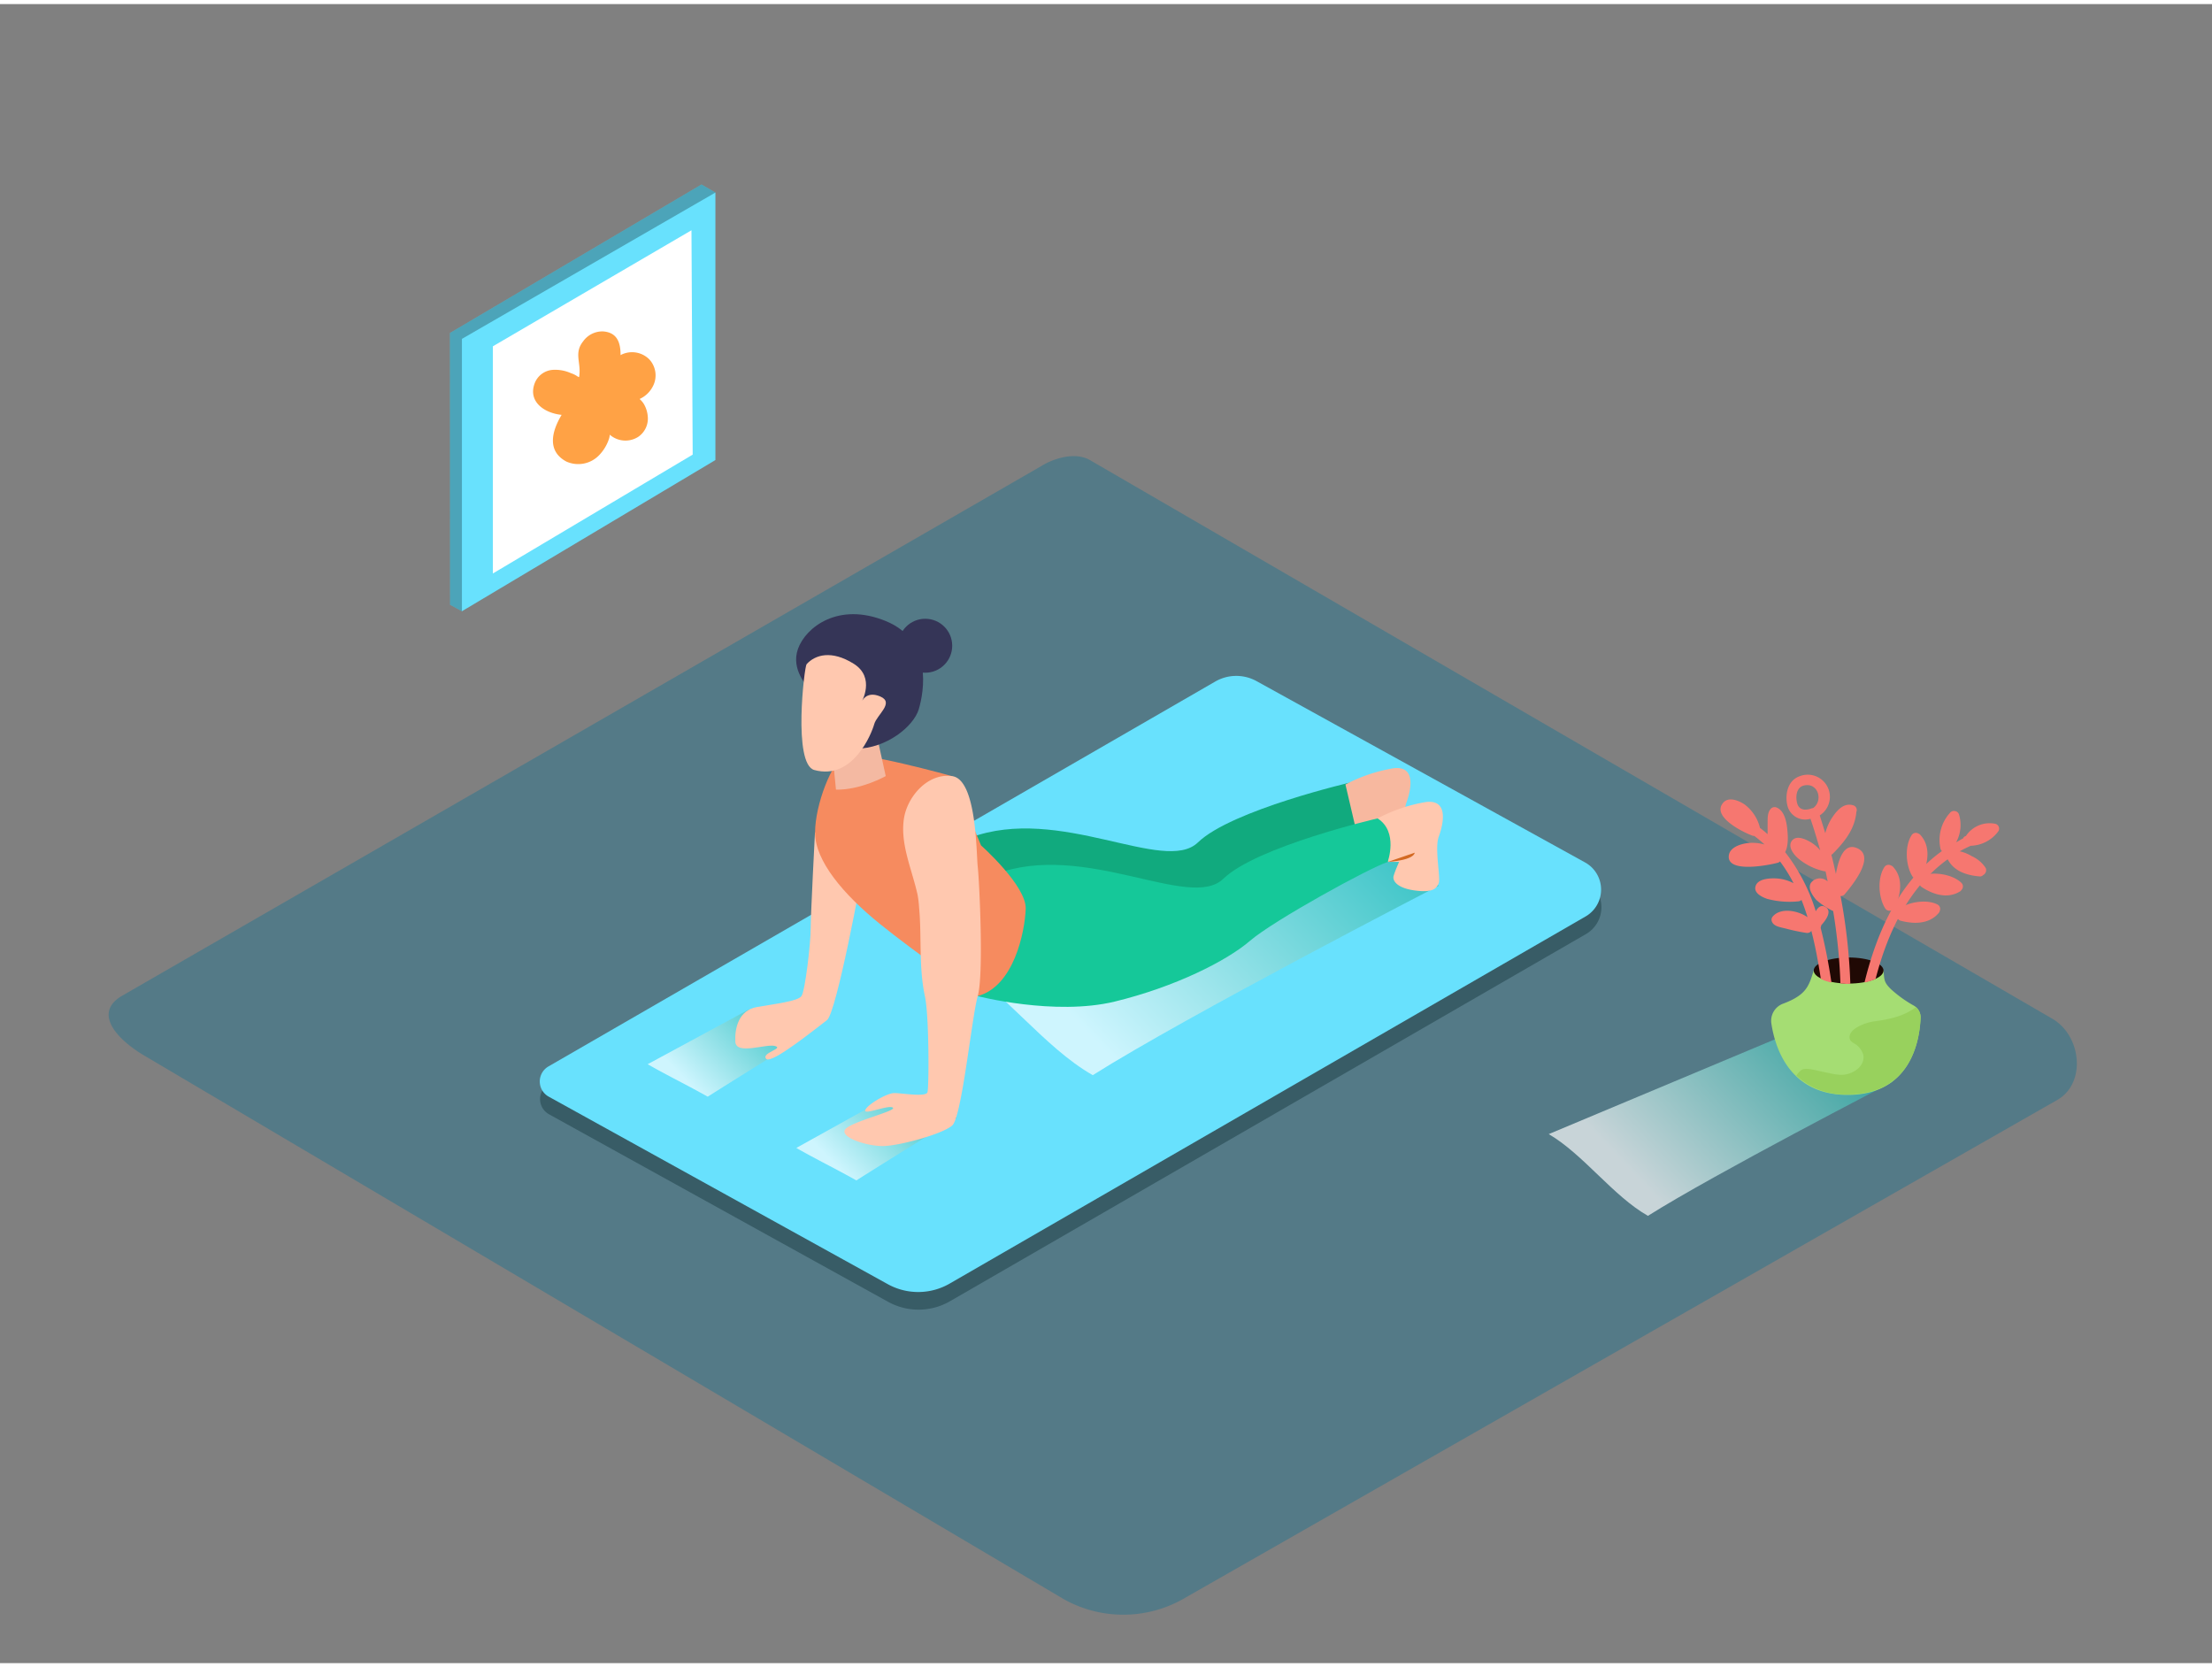
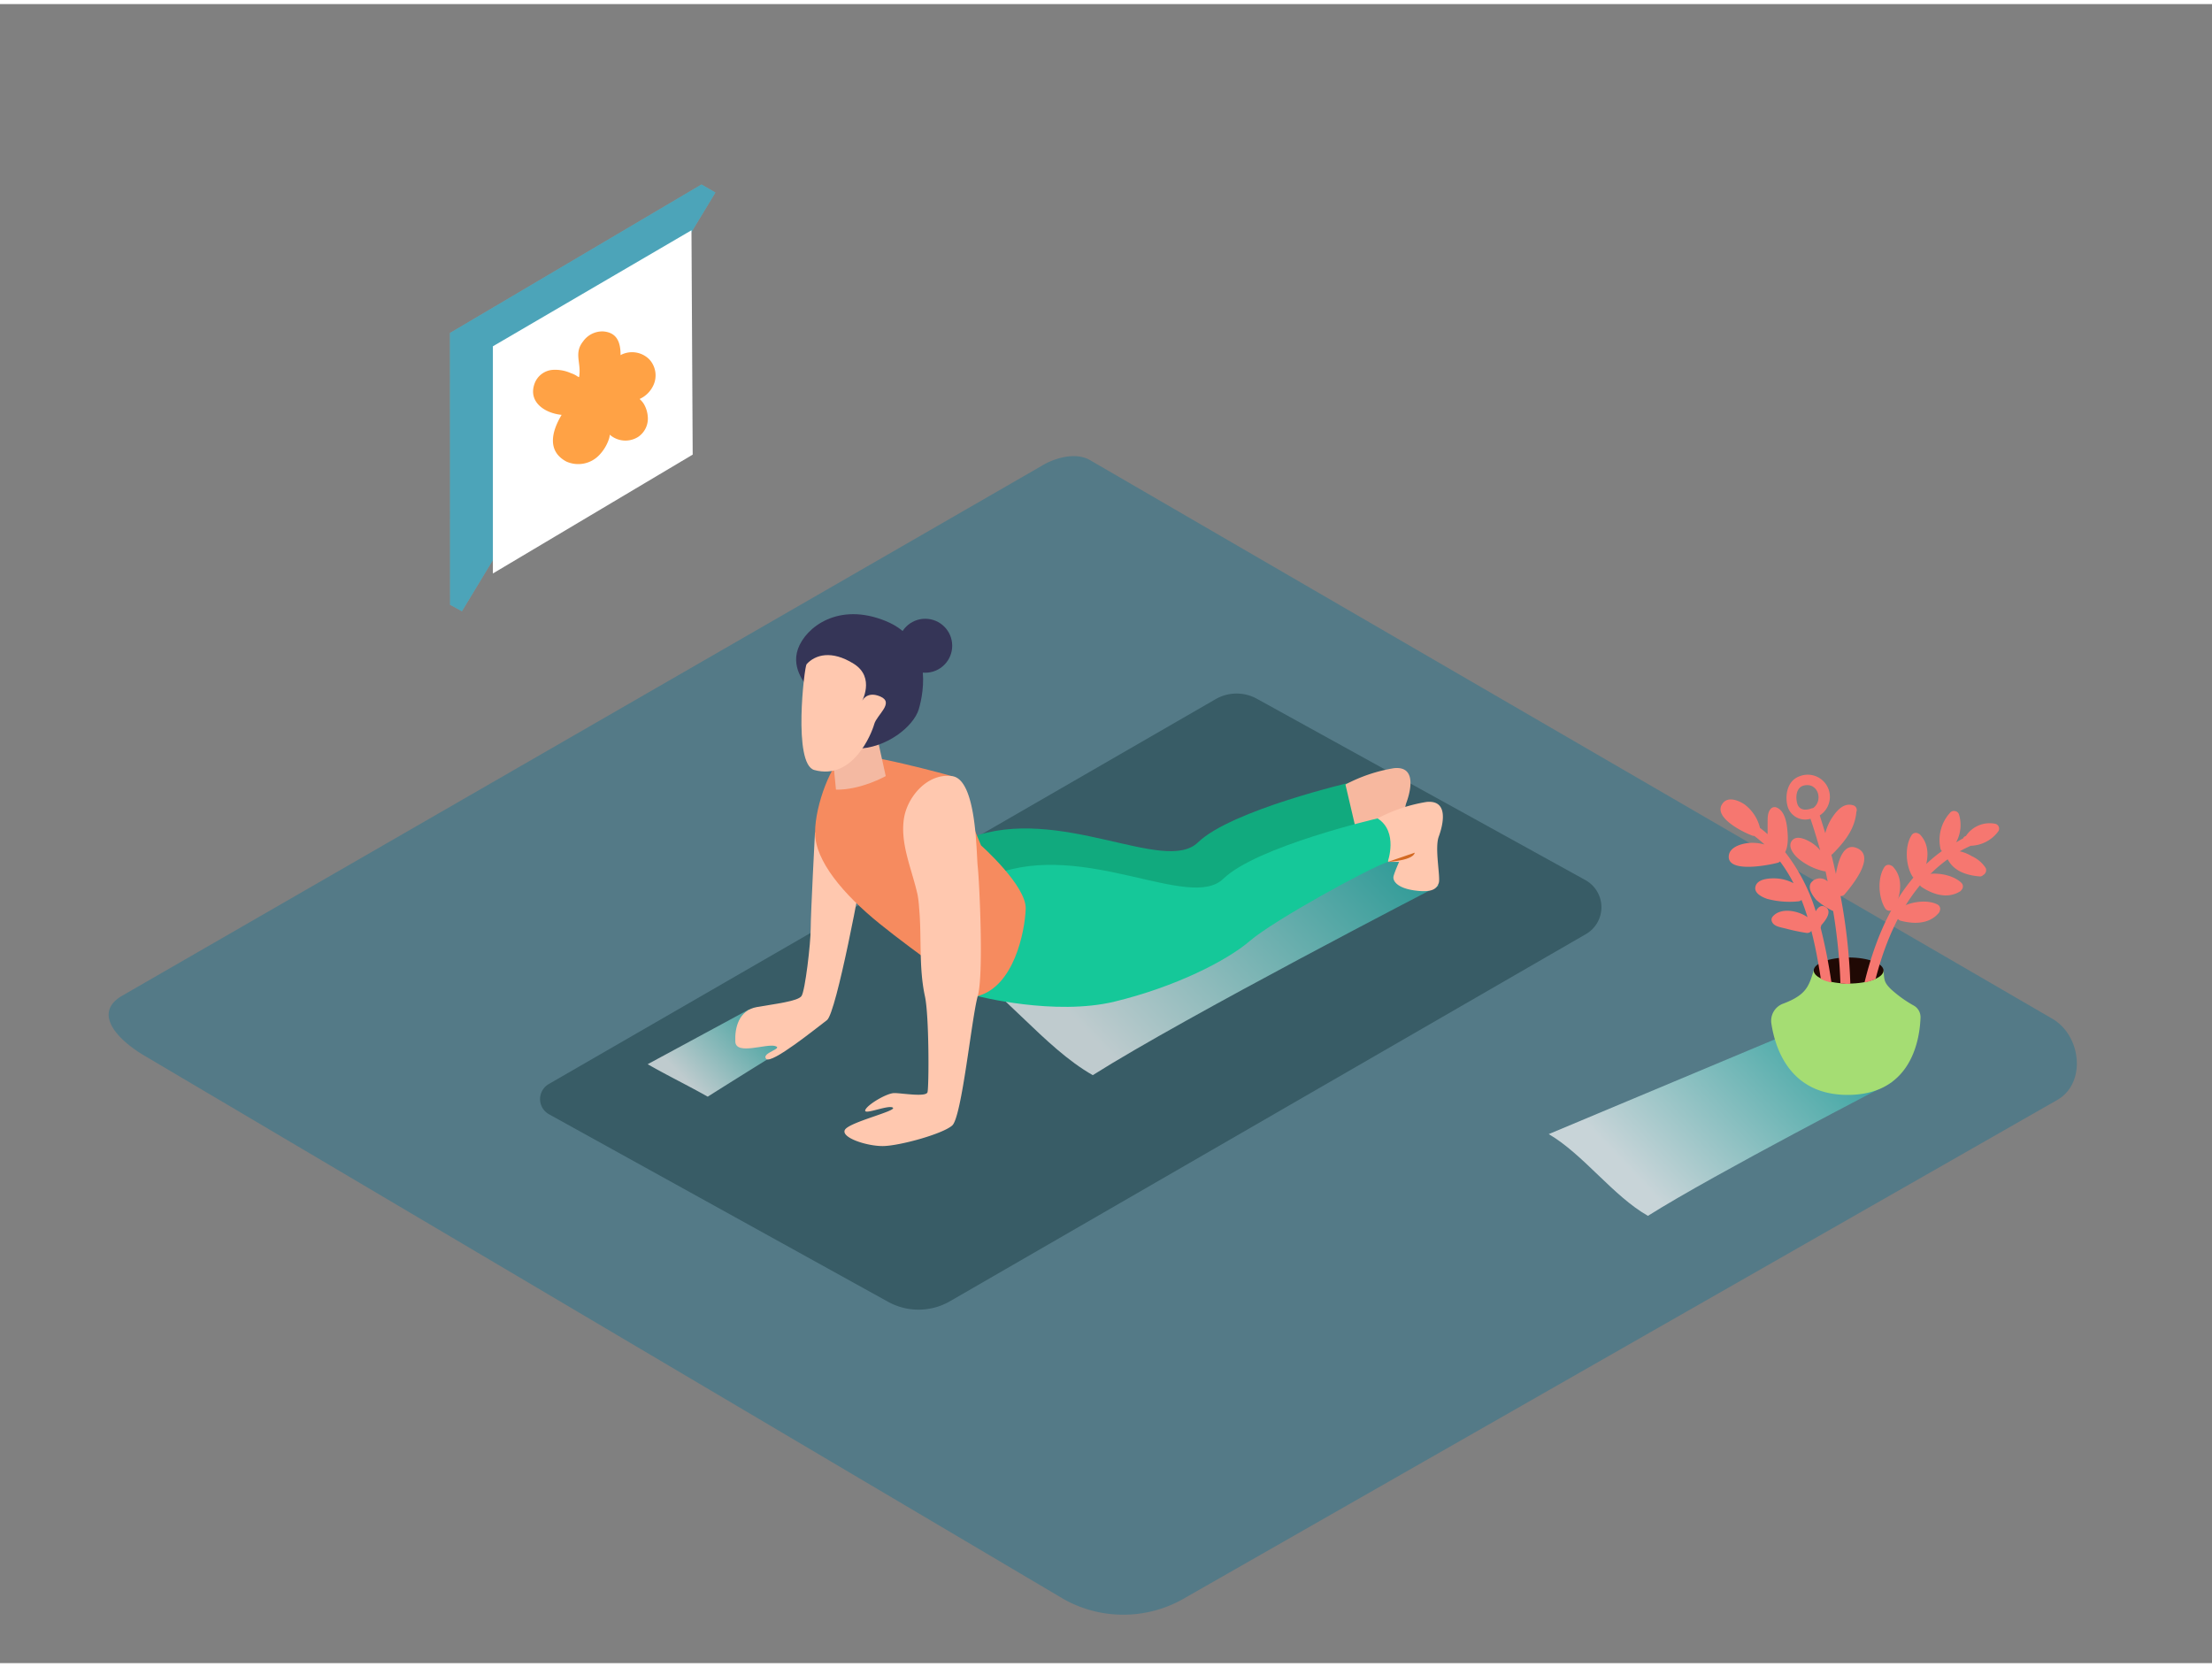
<svg xmlns="http://www.w3.org/2000/svg" xmlns:xlink="http://www.w3.org/1999/xlink" viewBox="0 0 400 300" width="406" height="306" class="illustration">
  <rect x="0" y="0" width="400" height="300" fill="#808080" stroke="none" />
  <defs>
    <linearGradient id="linear-gradient" x1="251.16" y1="132.85" x2="195.86" y2="185.43" gradientUnits="userSpaceOnUse">
      <stop offset="0" stop-color="#00a99d" />
      <stop offset="1" stop-color="#fff" />
    </linearGradient>
    <linearGradient id="linear-gradient-2" x1="170.31" y1="192.86" x2="151.57" y2="210.68" xlink:href="#linear-gradient" />
    <linearGradient id="linear-gradient-3" x1="143.46" y1="177.74" x2="124.72" y2="195.56" xlink:href="#linear-gradient" />
    <linearGradient id="linear-gradient-4" x1="335.89" y1="176.09" x2="296.77" y2="213.29" xlink:href="#linear-gradient" />
  </defs>
  <title>PP_</title>
  <g style="isolation: isolate;">
    <g id="Layer_2" data-name="Layer 2">
      <path d="M192.34,288.42l-165.77-98c-5.28-3-9.8-7.83-4.66-11L188.28,83.55c2.5-1.55,6.29-2.56,8.82-1.09l174,101c5.28,3.06,6.22,11.63.94,14.69L214.19,288.26A22,22,0,0,1,192.34,288.42Z" fill="#547a87" />
      <path d="M99.29,200.76l61.3,33.9a11.38,11.38,0,0,0,11.2-.1l115-66.39a5.61,5.61,0,0,0-.09-9.76l-59.41-32.79a7.6,7.6,0,0,0-7.47.07L99.23,195.29A3.14,3.14,0,0,0,99.29,200.76Z" fill="#385c66" />
      <polyline points="129.37 34.08 126.85 32.62 81.37 59.47 81.39 108.62 83.53 109.79" fill="#68e1fd" />
      <polyline points="129.37 34.08 126.85 32.62 81.37 59.47 81.39 108.62 83.53 109.79" opacity="0.27" />
-       <polygon points="83.53 60.54 83.53 109.79 129.37 82.45 129.37 34.08 83.53 60.54" fill="#68e1fd" />
      <polygon points="89.13 61.88 125.04 40.9 125.26 81.47 89.13 102.96 89.13 61.88" fill="#fff" />
      <path d="M118,69.23a4.26,4.26,0,0,0-.6-5,4.4,4.4,0,0,0-5-.85l-.18.1c0-2.18-.55-4.09-3.15-4.29A4.26,4.26,0,0,0,105.44,61c-1.59,2-.48,3.64-.65,5.84-.09,1.14,0,.41-1.55-.1a6.94,6.94,0,0,0-3.39-.59,3.79,3.79,0,0,0-3.16,2.41c-1.28,3.41,1.87,5.43,4.87,5.72-1.84,3.06-2.64,6.57.85,8.44a5.24,5.24,0,0,0,6-1.22,7.69,7.69,0,0,0,1.75-3,3.44,3.44,0,0,0,.11-.64l.12.11a4.3,4.3,0,0,0,5,.3,4,4,0,0,0,1.74-3.78,5.23,5.23,0,0,0-.72-2.21,4.09,4.09,0,0,0-.75-.87A5,5,0,0,0,118,69.23Z" fill="#ffa245" />
-       <path d="M99.23,197.57l61.3,33.9a11.38,11.38,0,0,0,11.2-.1l115-66.39a5.61,5.61,0,0,0-.09-9.76l-59.41-32.79a7.6,7.6,0,0,0-7.47.07L99.18,192.1A3.14,3.14,0,0,0,99.23,197.57Z" fill="#68e1fd" />
      <path d="M197.61,193.68c16.73-10.59,62.57-34.26,62.57-34.26l-22.91-13.89-65.09,27.25C181.1,177.91,188.68,188.62,197.61,193.68Z" opacity="0.68" fill="url(#linear-gradient)" style="mix-blend-mode: multiply;" />
-       <path d="M167.53,198.14a1.88,1.88,0,0,1-.6.18,71.37,71.37,0,0,1-9.07.82L144,206.84c3.57,2.05,7.29,3.85,10.86,5.87,6.7-4.24,18.11-11.29,18.11-11.29Z" opacity="0.68" fill="url(#linear-gradient-2)" style="mix-blend-mode: multiply;" />
      <path d="M140.68,183a1.88,1.88,0,0,1-.6.18c-3,.37-1.63-1.36-4.67-1.37l-18.29,9.89c3.57,2.05,7.29,3.85,10.86,5.87,6.7-4.24,18.11-11.29,18.11-11.29Z" opacity="0.68" fill="url(#linear-gradient-3)" style="mix-blend-mode: multiply;" />
      <path d="M147.37,149.83s-.77,14.71-.77,17.34-1,11.24-1.66,12.2-4.84,1.42-8.1,2-4,3.8-3.87,6.27,5.56.31,7.19.77-2.55,1.24-1.62,2.32,9.29-5.73,11-7,6.35-26.17,6.66-28.64S152.32,147.82,147.37,149.83Z" fill="#ffc8af" />
      <path d="M175.42,150.75s5.46,6.67,4,12.74-7.28,9.3-7.28,9.3,14,3.64,24.87,1,20.22-7.34,24.47-11,21.64-13.22,24.87-14.23c0,0,2-5.46-1.82-7.89,0,0-21.84,5.05-27.9,10.92S191.6,144.68,175.42,150.75Z" fill="#11aa7e" />
      <path d="M245.14,149h2s-.8,1.8-1,2.59.57,2.13,3.81,2.58,4-.34,4.36-1.34-.78-6.27,0-8.39,1.9-6.71-2.24-6.27a28.64,28.64,0,0,0-8.77,2.95Z" fill="#f7b89f" />
      <path d="M251,155.11h2s-.8,1.8-1,2.59.57,2.13,3.81,2.58,4-.34,4.36-1.34-.78-6.27,0-8.39,1.9-6.71-2.24-6.27a28.64,28.64,0,0,0-8.77,2.95Z" fill="#ffc8af" />
      <path d="M180,157.33s5.46,6.67,4,12.74-7.28,9.3-7.28,9.3,14,3.64,24.87,1,20.22-7.34,24.47-11,21.64-13.22,24.87-14.23c0,0,2-5.46-1.82-7.89,0,0-21.84,5.05-27.9,10.92S196.22,151.26,180,157.33Z" fill="#15c899" />
      <path d="M251,155.11l4.82-1.66S255.93,154.75,251,155.11Z" fill="#d36922" />
      <path d="M176.81,179.37S165.48,171.5,159,166.24s-11.61-11.3-11.61-16.41,3.08-12.85,5.33-13.93,19.49,3.72,19.49,3.72l5.19,12.51s8.24,7.31,8.08,11.49S183.34,177.63,176.81,179.37Z" fill="#f68b5f" />
      <path d="M165.94,161.13c-1-4.62-3.21-9.23-2.47-13.91.62-3.89,4.27-8.23,8.72-7.61s4.34,13.93,4.62,16.41,1.11,19.45,0,23.35-2.87,21.86-4.62,23.41-9.65,3.72-12.59,3.72-7.59-1.55-6.81-2.94,9.44-3.41,8.67-4-5.26,1.39-5,.46,3.87-3.1,5.26-3.1,5.73.77,6-.15.31-13.78-.46-17.34c-1.15-5.28-.56-10.71-1.06-16.05A20.19,20.19,0,0,0,165.94,161.13Z" fill="#ffc8af" />
      <path d="M158.1,130.2l-7.86,3.18q.54,4.33.93,8.67c4.48.09,9-2.45,9-2.45Z" fill="#f4b9a2" />
      <path d="M146.17,123.85c0-.46-3.25-3.41-1.86-7.28s7.3-8.52,15.88-5,6.88,12.85,5.95,15.95-5.88,7.11-11.3,7.12" fill="#353557" />
      <path d="M145.86,119.36c-.42.46-2.51,18.07,1.39,19.14,7,1.92,10.37-6.6,10.84-8.3s3.72-3.87,1.08-5-3.41,1.08-3.41,1.08,2.63-4.49-1.39-7S147.41,117.66,145.86,119.36Z" fill="#ffc8af" />
      <circle cx="167.31" cy="116.03" r="4.88" fill="#353557" />
      <path d="M298,219.12c11.84-7.49,44.27-24.24,44.27-24.24l-16.21-9.82-46,19.28C286.33,208,291.69,215.54,298,219.12Z" opacity="0.68" fill="url(#linear-gradient-4)" style="mix-blend-mode: multiply;" />
      <path d="M341.93,178.12c-1.28-1.26-1.18-1.7-1.33-3.36-1.72-.61-4.37-2-6.93-1.86-1.83.13-4.29,1.39-5.7,1.86-.78,2.6-1.29,3.92-3.78,5.23a15.88,15.88,0,0,1-1.77.77,3.3,3.3,0,0,0-2.1,3.6c.74,4.77,3.52,12.89,13.8,12.89,11.2,0,13-9.44,13.17-13.95a2.4,2.4,0,0,0-1.16-2.17A22,22,0,0,1,341.93,178.12Z" fill="#a5dd73" />
      <ellipse cx="334.29" cy="174.76" rx="6.31" ry="2.36" fill="#200904" />
      <path d="M327.55,167.59c.74,2.84,1.26,5.75,1.71,8.64q.3.17.61.32l.91.29.4.09a97.07,97.07,0,0,0-1.94-9.86c0-.17.08-.34.11-.51.83-.92,2-2.52.77-3.28-.77-.46-1.35,0-1.77.76a33,33,0,0,0-5.54-10.69c.66-1.23.5-3.21.35-4.47s-.56-3-1.81-3.56a.94.94,0,0,0-1.08.14c-.71.67-.62,1.89-.63,2.77,0,.62,0,1.25,0,1.87-.44-.39-.9-.77-1.38-1.13,0,0,0,0,0,0a7.49,7.49,0,0,0-2.78-4.24c-1-.68-2.83-1.45-3.82-.37-2.32,2.53,3.57,5.41,5.21,6a.85.85,0,0,0,.36.06,23.35,23.35,0,0,1,1.85,1.55,8.1,8.1,0,0,0-3.09-.25c-1.2.15-3.11.72-3.35,2.15-.57,3.4,7.3,1.82,8.84,1.4a.84.84,0,0,0,.4-.24,27.14,27.14,0,0,1,2.45,3.94,7.62,7.62,0,0,0-3-.86c-1.12-.07-3.2,0-3.77,1.15-.68,1.38,1,2.2,2,2.54a15.57,15.57,0,0,0,5.62.45.85.85,0,0,0,.58-.26c.41,1,.77,2.07,1.1,3.13-1.81-1.28-5.06-1.81-6.39,0a.89.89,0,0,0,0,.9c.4.81,1.66.94,2.44,1.15a36.47,36.47,0,0,0,3.76.79A.92.92,0,0,0,327.55,167.59Z" fill="#f67770" />
      <path d="M329.91,156.81a.87.87,0,0,0,.2,0c.15.61.25,1.22.39,1.83-.09-.06-.17-.13-.27-.19a2,2,0,0,0-2.8.53c-.53,1,.34,2.22,1,3a13.26,13.26,0,0,0,3,2l.06,0a101.93,101.93,0,0,1,1.32,13.13c.29,0,.58,0,.87.05s.61,0,.92,0a103.54,103.54,0,0,0-1.77-15.89.84.84,0,0,0,.7-.25c1.25-1.48,5.74-6.83,2.34-8.37-2.42-1.1-3.43,2-3.88,4.66-.27-1.16-.51-2.33-.82-3.49a.8.8,0,0,0,.25-.17c2.12-2.15,4-4.46,4.27-7.57h0a.88.88,0,0,0-.55-1.19c-1.69-.53-2.9.85-3.77,2.12a9.36,9.36,0,0,0-1.3,2.91c-.33-1.07-.67-2.14-1-3.21a4,4,0,0,0-3.59-7.1c-2.2.73-2.75,3.3-2.26,5.33a3.31,3.31,0,0,0,4.17,2.38c.65,1.89,1.22,3.8,1.76,5.71a6.38,6.38,0,0,0-1.64-1.43c-.92-.56-2.65-1.4-3.48-.31s.37,2.58,1.27,3.31A11,11,0,0,0,329.91,156.81Zm-2-11.42a.85.85,0,0,0-.33.05c-1.09.41-2.26.35-2.6-.95s-.09-3,1.39-3.22C328.8,140.84,329.72,144.06,327.86,145.39Z" fill="#f67770" />
      <path d="M360.83,148.23a5.14,5.14,0,0,0-5.33,2.2.72.72,0,0,0-.51.44c-.44.22-.84.47-1.26.71a6.53,6.53,0,0,0,.51-5.07.89.89,0,0,0-.77-.59.81.81,0,0,0-.61.12l-.12.07,0,0a7.31,7.31,0,0,0-1.86,6.51.91.91,0,0,0,.28.54c-7.7,5.53-11.74,14.51-14,23.77a9.27,9.27,0,0,0,2-.64c2.2-8.47,6-16.55,13.05-21.65,1.1,2.18,3.47,2.91,5.75,3.1a.75.75,0,0,0,.65-.24,1,1,0,0,0,.48-1.26,5.82,5.82,0,0,0-2.49-2.14,7.44,7.44,0,0,0-2.22-.9q1-.56,2-1a6.42,6.42,0,0,0,5-2.64A.9.9,0,0,0,360.83,148.23Z" fill="#f67770" />
      <path d="M347.25,150.22a.84.84,0,0,0-.35-.23.9.9,0,0,0-1.21.28c-1.31,2-1.08,5.55.15,7.49a.92.92,0,0,0,1.6-.12.9.9,0,0,0,.33-.4C348.72,154.91,349.06,152.19,347.25,150.22Z" fill="#f67770" />
      <path d="M342.32,156a.84.84,0,0,0-.35-.23.9.9,0,0,0-1.21.28c-1.31,2-1.08,5.55.15,7.49a.92.92,0,0,0,1.6-.12.9.9,0,0,0,.33-.4C343.78,160.65,344.12,157.93,342.32,156Z" fill="#f67770" />
      <path d="M354.41,160.47a.84.84,0,0,0,.3-.3.9.9,0,0,0,0-1.24c-1.68-1.66-5.24-2.12-7.38-1.28a.92.92,0,0,0-.18,1.59.9.9,0,0,0,.33.41C349.52,161,352.13,161.86,354.41,160.47Z" fill="#f67770" />
      <path d="M350.58,164.36a.84.84,0,0,0,.19-.38.9.9,0,0,0-.43-1.17c-2.11-1.06-5.64-.38-7.41,1.09a.92.92,0,0,0,.32,1.57.9.9,0,0,0,.44.28C346.11,166.39,348.85,166.39,350.58,164.36Z" fill="#f67770" />
-       <path d="M346.45,181.39c-2.21,1.66-4.76,2.18-7.65,2.58-1.64.23-5,1.53-4.23,3.34.16.4,1,.72,1.26,1a3.62,3.62,0,0,1,1.1,1.64c.38,1.84-1.33,3.17-2.93,3.55-1.4.34-2.89-.15-4.26-.4-.86-.15-3.29-.93-4-.33a3.07,3.07,0,0,0-.89,1,12.88,12.88,0,0,0,9.3,3.39c11.2,0,13-9.44,13.17-13.95A2.38,2.38,0,0,0,346.45,181.39Z" fill="#98d15d" />
    </g>
  </g>
</svg>